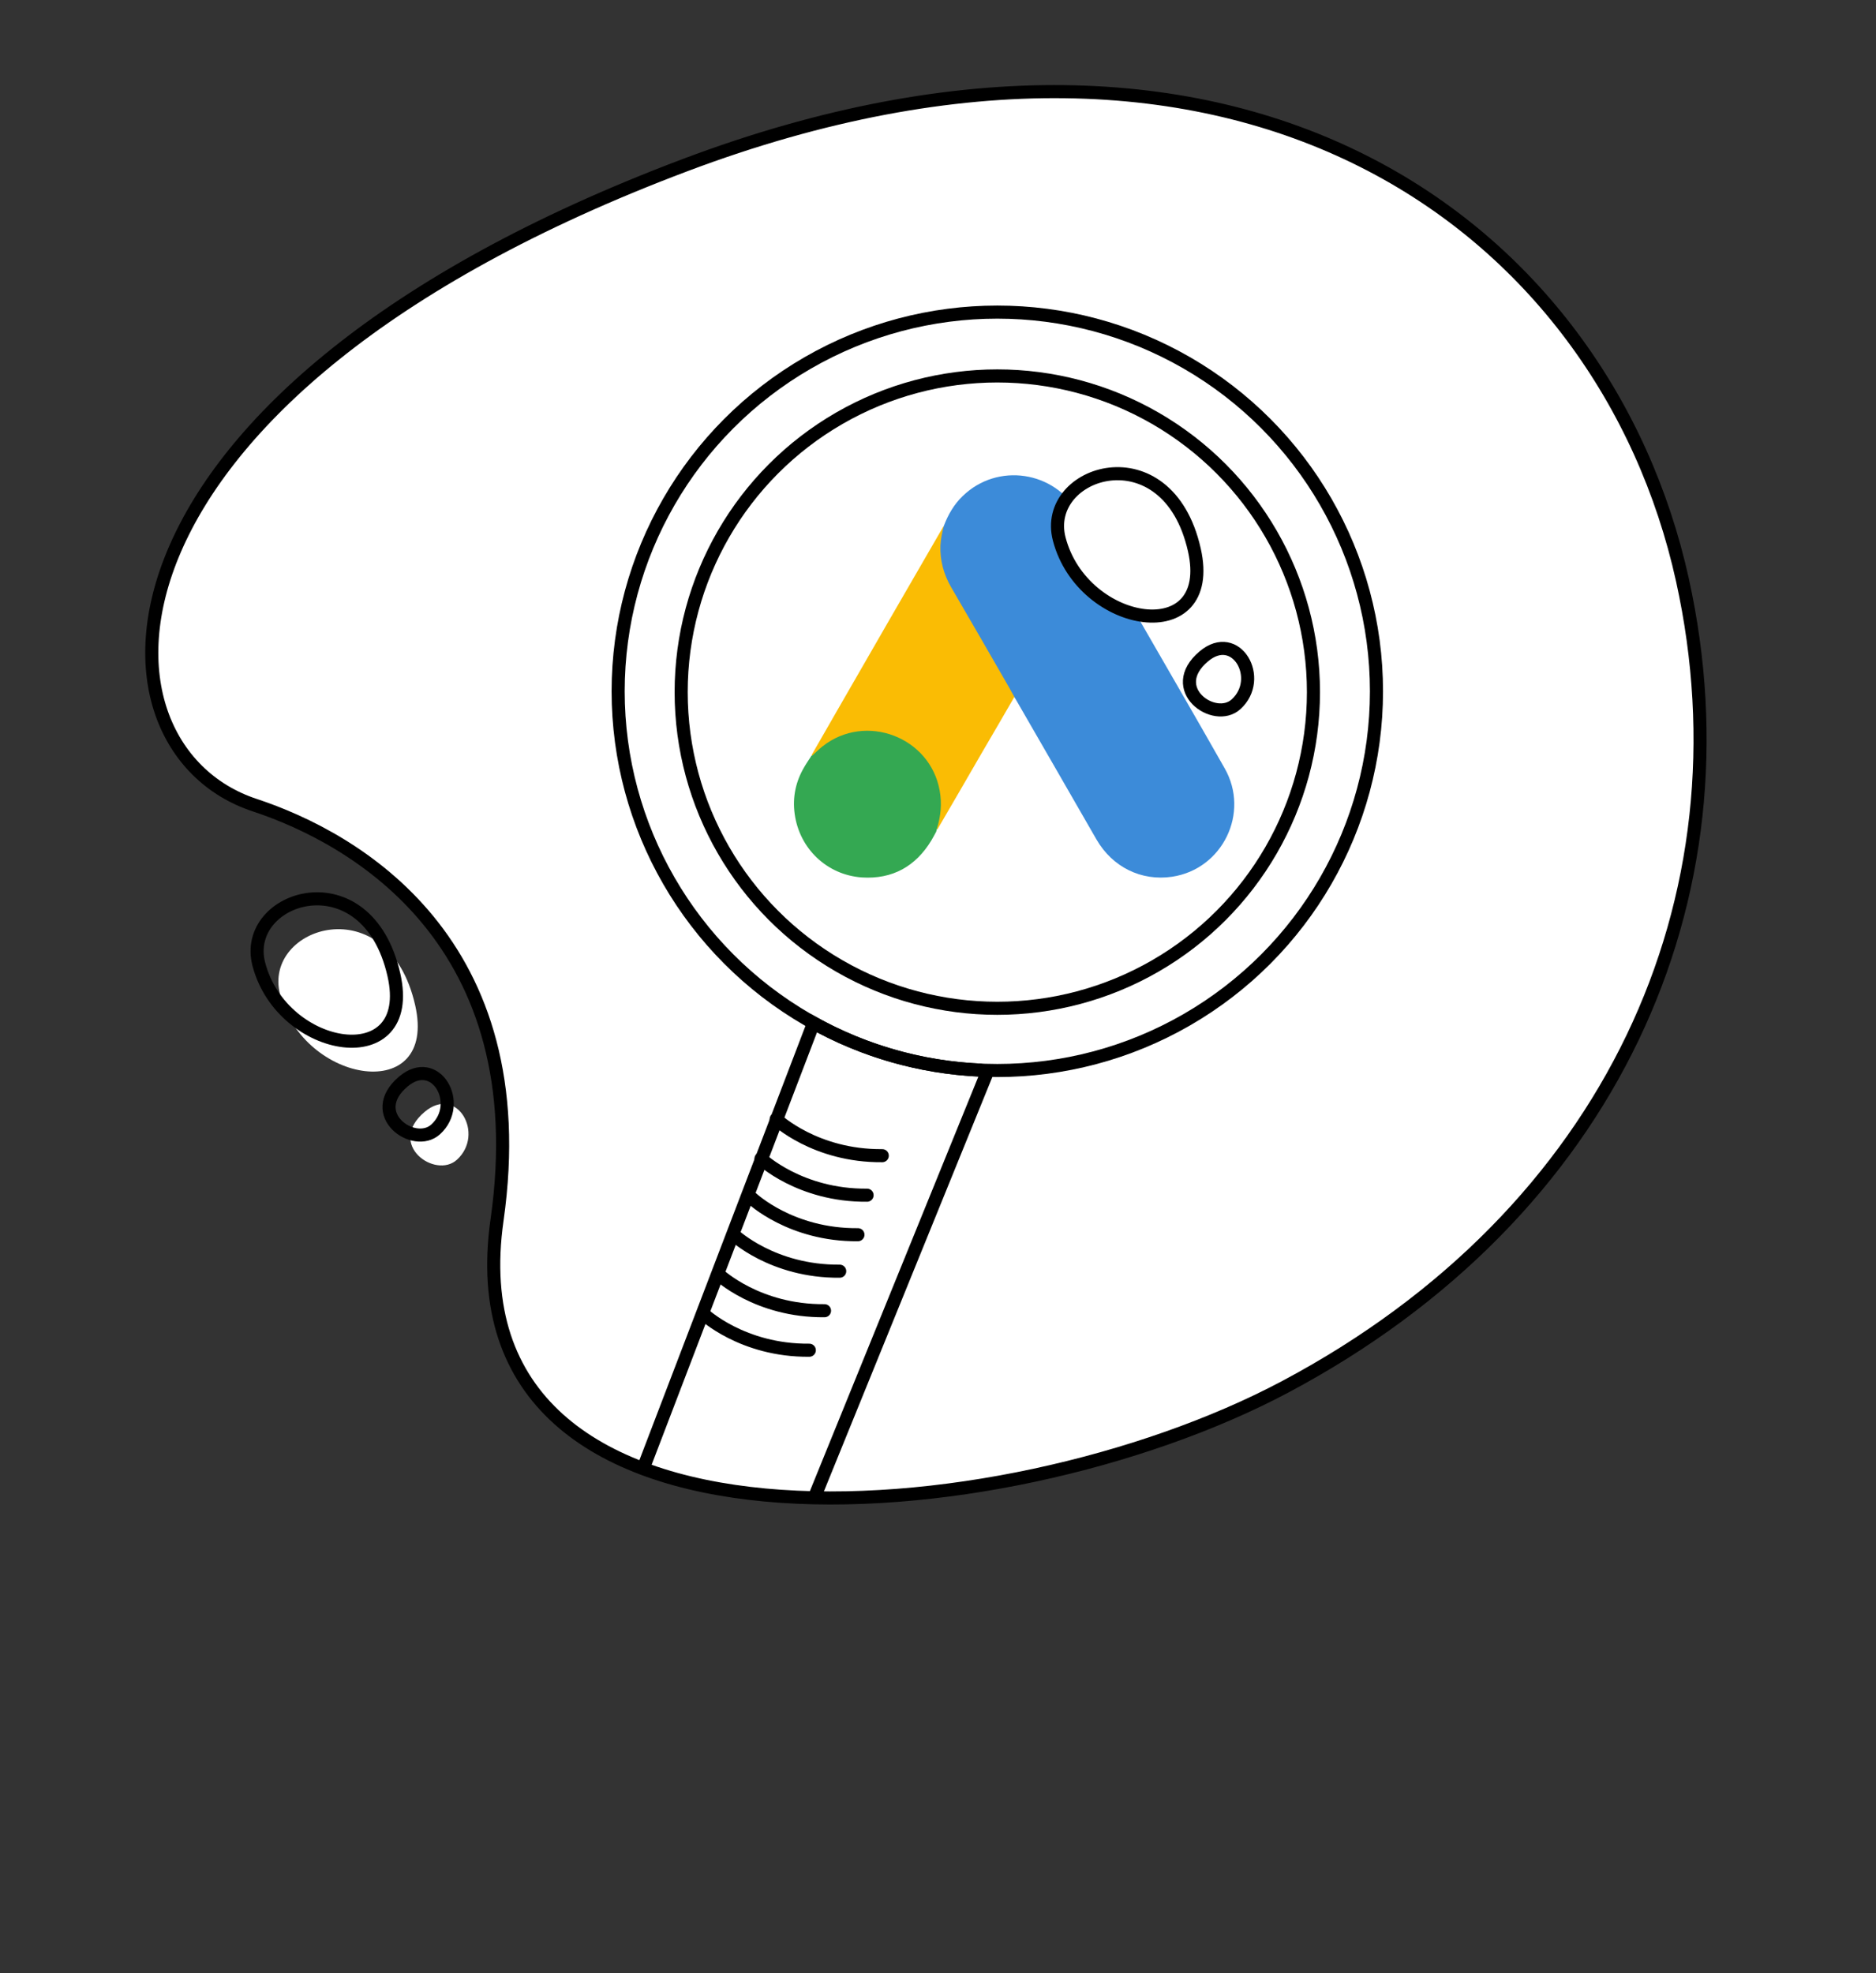
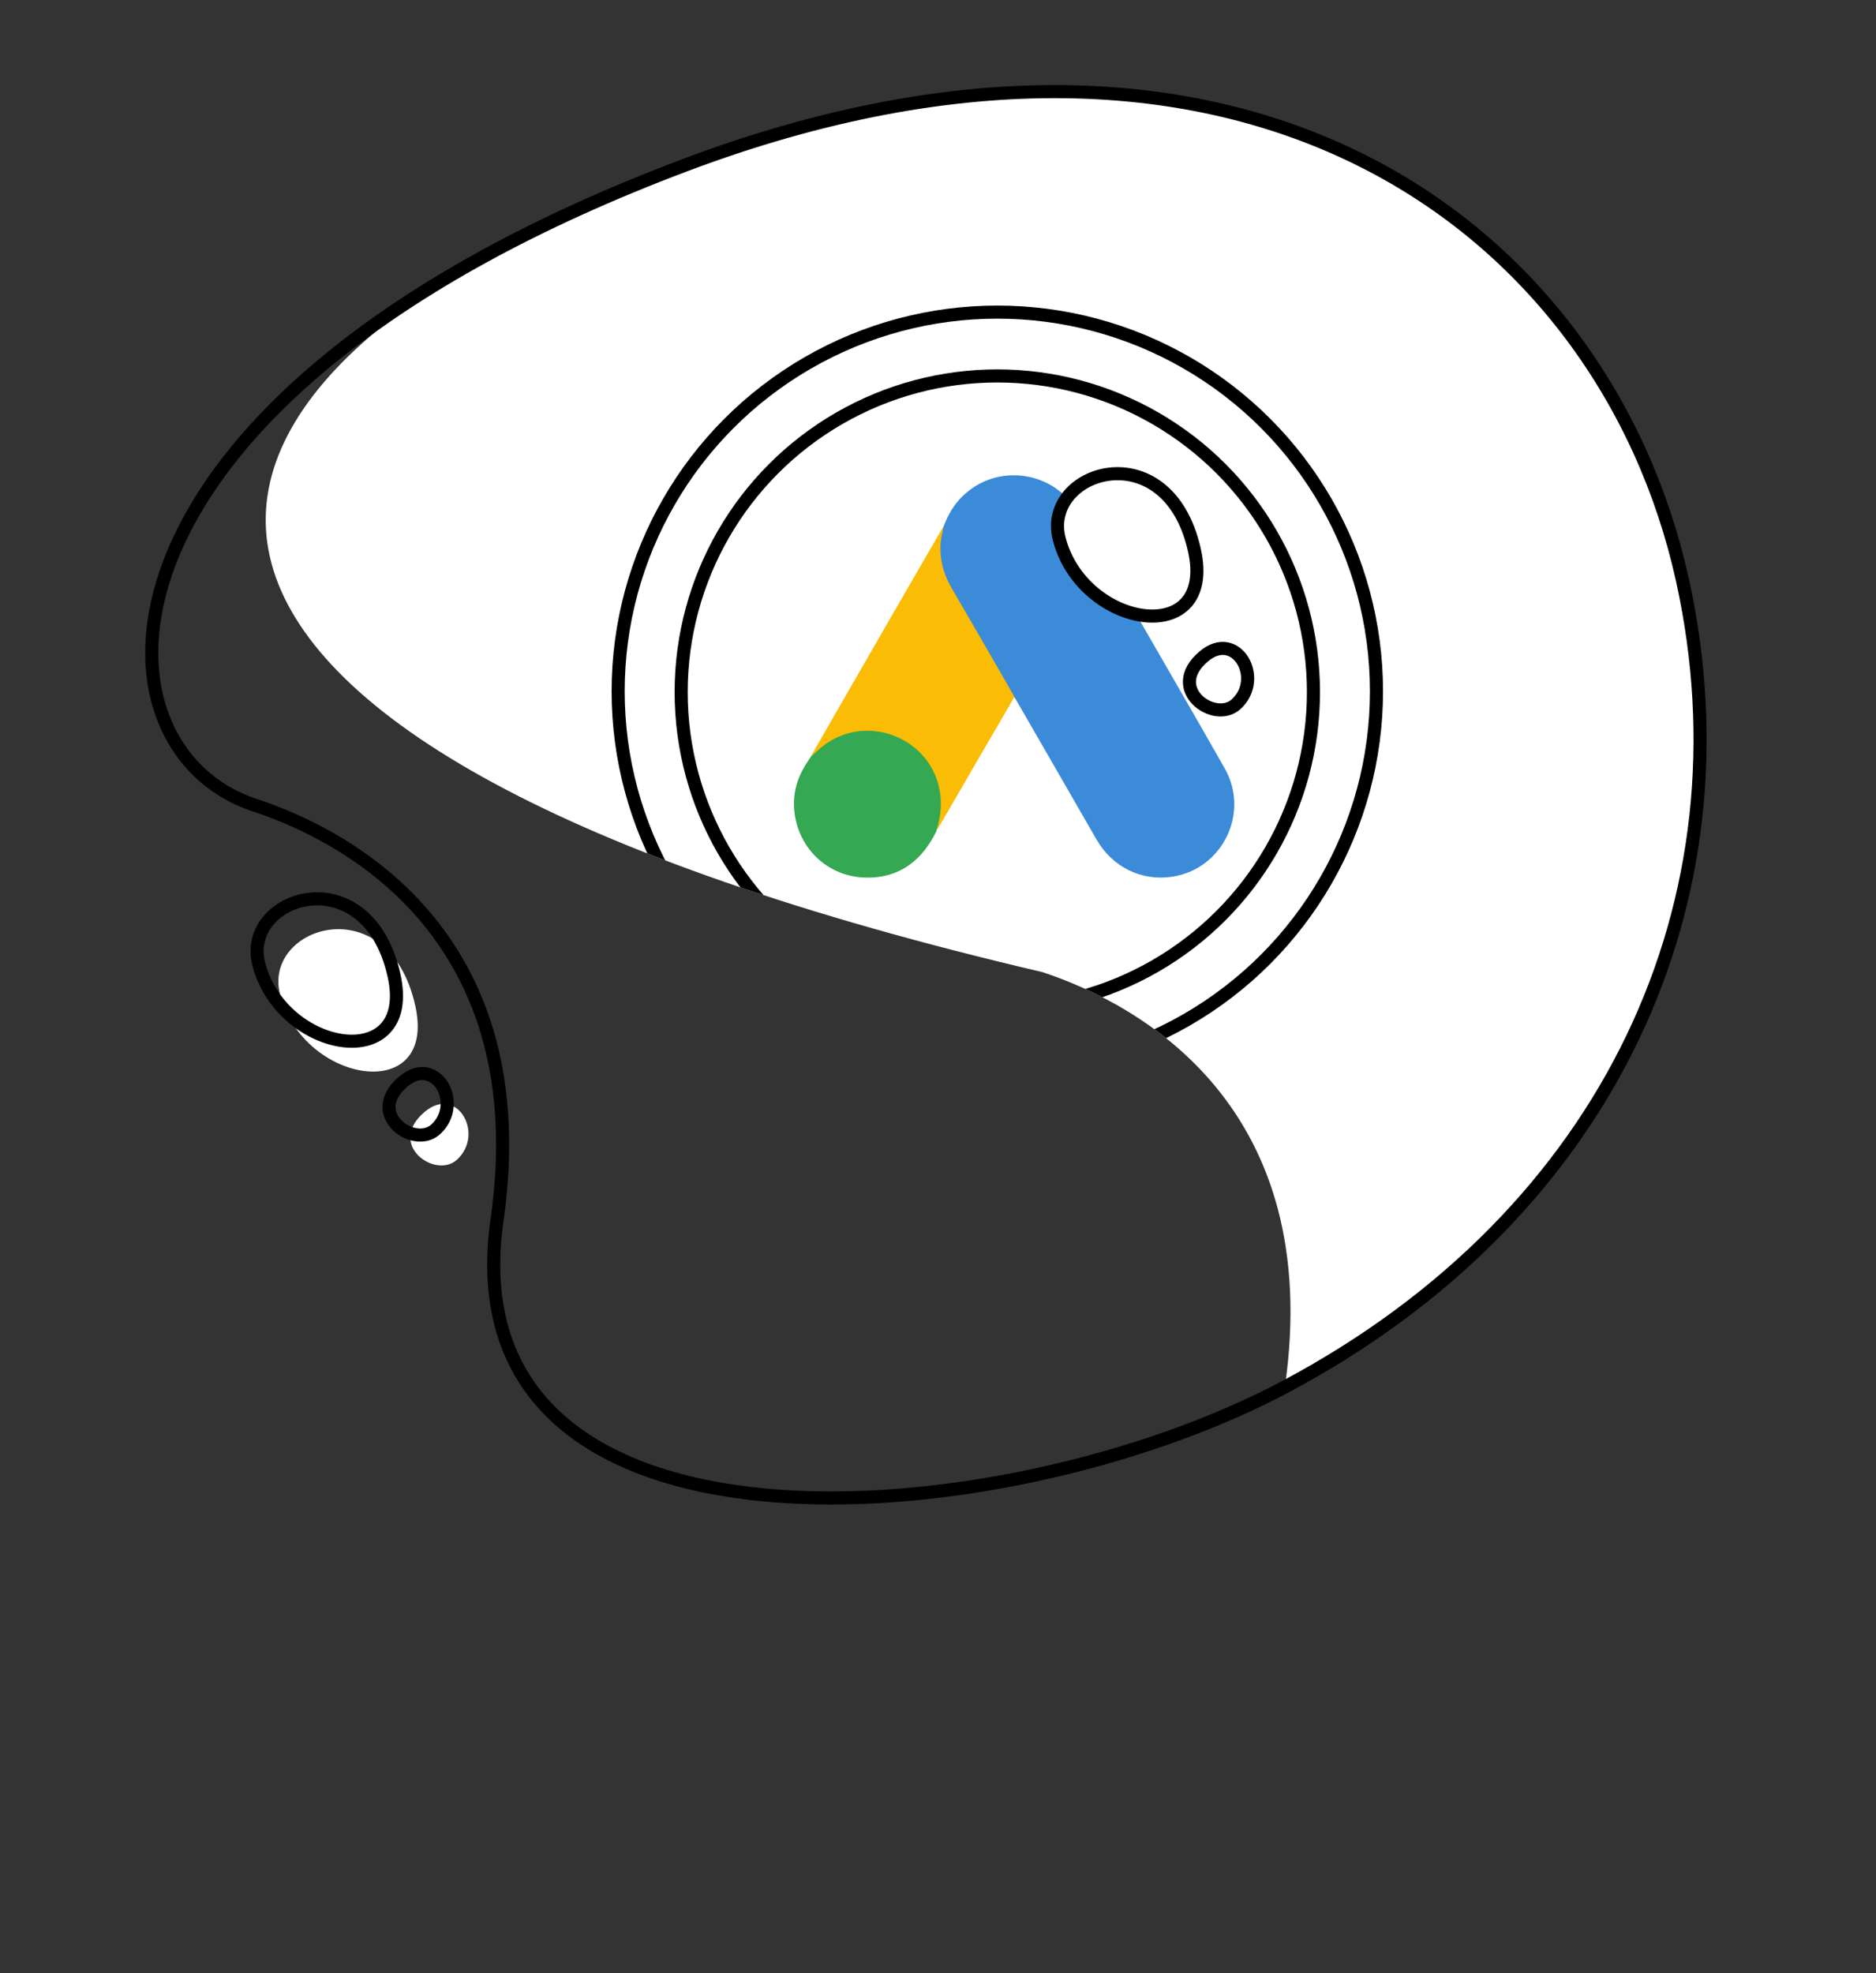
<svg xmlns="http://www.w3.org/2000/svg" xmlns:xlink="http://www.w3.org/1999/xlink" version="1.1" id="Capa_1" x="0px" y="0px" width="573.383px" height="603px" viewBox="0 0 573.383 603" enable-background="new 0 0 573.383 603" xml:space="preserve">
  <rect x="0" y="0" width="573.383" height="603" fill="#333333" stroke="none" />
  <g>
    <g>
      <defs>
-         <path id="SVGID_1_" d="M392.721,423.874c-86.998,46.197-256.464,58.864-240.802-51.044     c12.126-85.122-43.339-116.62-74.107-126.781C23.668,228.17,23.214,120.627,209.357,50.474     C379.321-13.591,490.33,68.888,514.232,177.29C535.672,274.546,492.573,370.855,392.721,423.874z" />
+         <path id="SVGID_1_" d="M392.721,423.874c12.126-85.122-43.339-116.62-74.107-126.781C23.668,228.17,23.214,120.627,209.357,50.474     C379.321-13.591,490.33,68.888,514.232,177.29C535.672,274.546,492.573,370.855,392.721,423.874z" />
      </defs>
      <use xlink:href="#SVGID_1_" overflow="visible" fill="#FFFFFF" />
      <clipPath id="SVGID_2_">
        <use xlink:href="#SVGID_1_" overflow="visible" />
      </clipPath>
      <g clip-path="url(#SVGID_2_)">
        <path fill="none" stroke="#000000" stroke-width="4" stroke-linecap="round" stroke-linejoin="round" stroke-miterlimit="10" d="     M229.801,366.195c0,0,11.925,11.327,32.422,11.147" />
-         <path fill="none" stroke="#000000" stroke-width="4" stroke-linecap="round" stroke-linejoin="round" stroke-miterlimit="10" d="     M224.227,377.343c0,0,11.925,11.326,32.422,11.146" />
        <path fill="none" stroke="#000000" stroke-width="4" stroke-linecap="round" stroke-linejoin="round" stroke-miterlimit="10" d="     M219.582,389.419c0,0,11.925,11.327,32.423,11.147" />
        <path fill="none" stroke="#000000" stroke-width="4" stroke-linecap="round" stroke-linejoin="round" stroke-miterlimit="10" d="     M214.937,401.494c0,0,11.925,11.328,32.421,11.149" />
        <circle fill="none" stroke="#000000" stroke-width="4" stroke-miterlimit="10" cx="304.819" cy="211.27" r="115.888" />
        <circle fill="none" stroke="#000000" stroke-width="4" stroke-miterlimit="10" cx="304.818" cy="211.517" r="96.627" />
        <path fill="none" stroke="#000000" stroke-width="4" stroke-miterlimit="10" d="M248.657,312.654l-68.446,178.952     c9.551,41.804,48.13,16.62,48.13,16.62l73.343-180.42l-2.267-0.778C281.058,326.186,263.817,321.07,248.657,312.654z" />
        <path fill="none" stroke="#000000" stroke-width="4" stroke-linecap="round" stroke-linejoin="round" stroke-miterlimit="10" d="     M237.232,342.041c0,0,11.925,11.328,32.423,11.147" />
        <path fill="none" stroke="#000000" stroke-width="4" stroke-linecap="round" stroke-linejoin="round" stroke-miterlimit="10" d="     M232.588,354.117c0,0,11.925,11.328,32.422,11.148" />
        <g>
          <path fill="#3C8BD9" d="M288.467,160.731c1.3-3.414,3.089-6.558,5.745-9.105c10.622-10.352,28.182-7.75,35.39,5.258      c5.422,9.865,11.165,19.511,16.75,29.267c9.321,16.207,18.752,32.412,27.966,48.671c7.748,13.604-0.65,30.785-16.044,33.116      c-9.43,1.41-18.264-2.927-23.143-11.382c-8.183-14.252-16.423-28.509-24.604-42.708c-0.164-0.325-0.382-0.596-0.598-0.867      c-0.867-0.705-1.246-1.733-1.789-2.655c-3.631-6.396-7.37-12.738-11.001-19.079c-2.331-4.118-4.771-8.184-7.102-12.302      c-2.113-3.686-3.088-7.696-2.981-11.923C287.22,164.852,287.491,162.683,288.467,160.731" />
          <path fill="#FABC04" d="M288.467,160.731c-0.488,1.952-0.922,3.903-1.031,5.962c-0.161,4.553,0.976,8.78,3.254,12.736      c5.96,10.243,11.924,20.542,17.832,30.84c0.54,0.921,0.973,1.843,1.516,2.709c-3.251,5.638-6.503,11.219-9.81,16.857      c-4.554,7.858-9.104,15.771-13.712,23.629c-0.218,0-0.272-0.107-0.326-0.27c-0.054-0.435,0.107-0.815,0.216-1.247      c2.224-8.129,0.38-15.339-5.204-21.518c-3.414-3.739-7.749-5.853-12.735-6.558c-6.504-0.92-12.25,0.761-17.398,4.825      c-0.922,0.704-1.519,1.733-2.604,2.277c-0.215,0-0.322-0.109-0.376-0.272c2.601-4.5,5.149-8.999,7.749-13.496      c10.735-18.646,21.464-37.29,32.25-55.877C288.195,161.111,288.357,160.948,288.467,160.731" />
          <path fill="#34A852" d="M248.305,230.866c1.03-0.921,2.005-1.899,3.089-2.764c13.17-10.408,32.953-2.873,35.826,13.604      c0.704,3.955,0.325,7.75-0.867,11.544c-0.055,0.324-0.109,0.596-0.216,0.92c-0.489,0.867-0.922,1.789-1.464,2.657      c-4.823,7.966-11.924,11.923-21.246,11.328c-10.676-0.761-19.078-8.78-20.541-19.405c-0.705-5.147,0.326-9.972,2.98-14.416      c0.543-0.976,1.194-1.843,1.789-2.82C247.924,231.3,247.815,230.866,248.305,230.866" />
        </g>
        <g>
          <path fill="#FFFFFF" stroke="#000000" stroke-width="4" stroke-miterlimit="10" d="M365.037,168.015      c-8.244-36.414-46.748-24.16-41.289-3.271C330.934,192.199,371.962,198.573,365.037,168.015z" />
          <path fill="#FFFFFF" stroke="#000000" stroke-width="4" stroke-miterlimit="10" d="M367.917,200.605      c-11.796,9.972,3.286,20.601,9.863,14.634C386.414,207.399,377.822,192.236,367.917,200.605z" />
        </g>
      </g>
    </g>
    <path fill="none" stroke="#000000" stroke-width="4" stroke-miterlimit="10" d="M392.721,423.874   c-86.998,46.197-256.464,58.864-240.802-51.044c12.126-85.122-43.339-116.62-74.107-126.781   C23.668,228.17,23.214,120.627,209.357,50.474C379.321-13.591,490.33,68.888,514.232,177.29   C535.672,274.546,492.573,370.855,392.721,423.874z" />
    <g>
      <path fill="#FFFFFF" d="M126.897,307.22c-8.244-36.413-46.748-24.159-41.289-3.271C92.793,331.405,133.821,337.779,126.897,307.22    z" />
      <path fill="#FFFFFF" d="M129.777,339.811c-11.796,9.972,3.285,20.602,9.863,14.635    C148.273,346.604,139.681,331.441,129.777,339.811z" />
    </g>
    <g>
      <path fill="none" stroke="#000000" stroke-width="4" stroke-miterlimit="10" d="M120.394,297.941    c-8.244-36.414-46.747-24.159-41.288-3.271C86.29,322.127,127.317,328.501,120.394,297.941z" />
      <path fill="none" stroke="#000000" stroke-width="4" stroke-miterlimit="10" d="M123.273,330.532    c-11.794,9.972,3.286,20.602,9.864,14.634C141.77,337.326,133.179,322.163,123.273,330.532z" />
    </g>
  </g>
</svg>